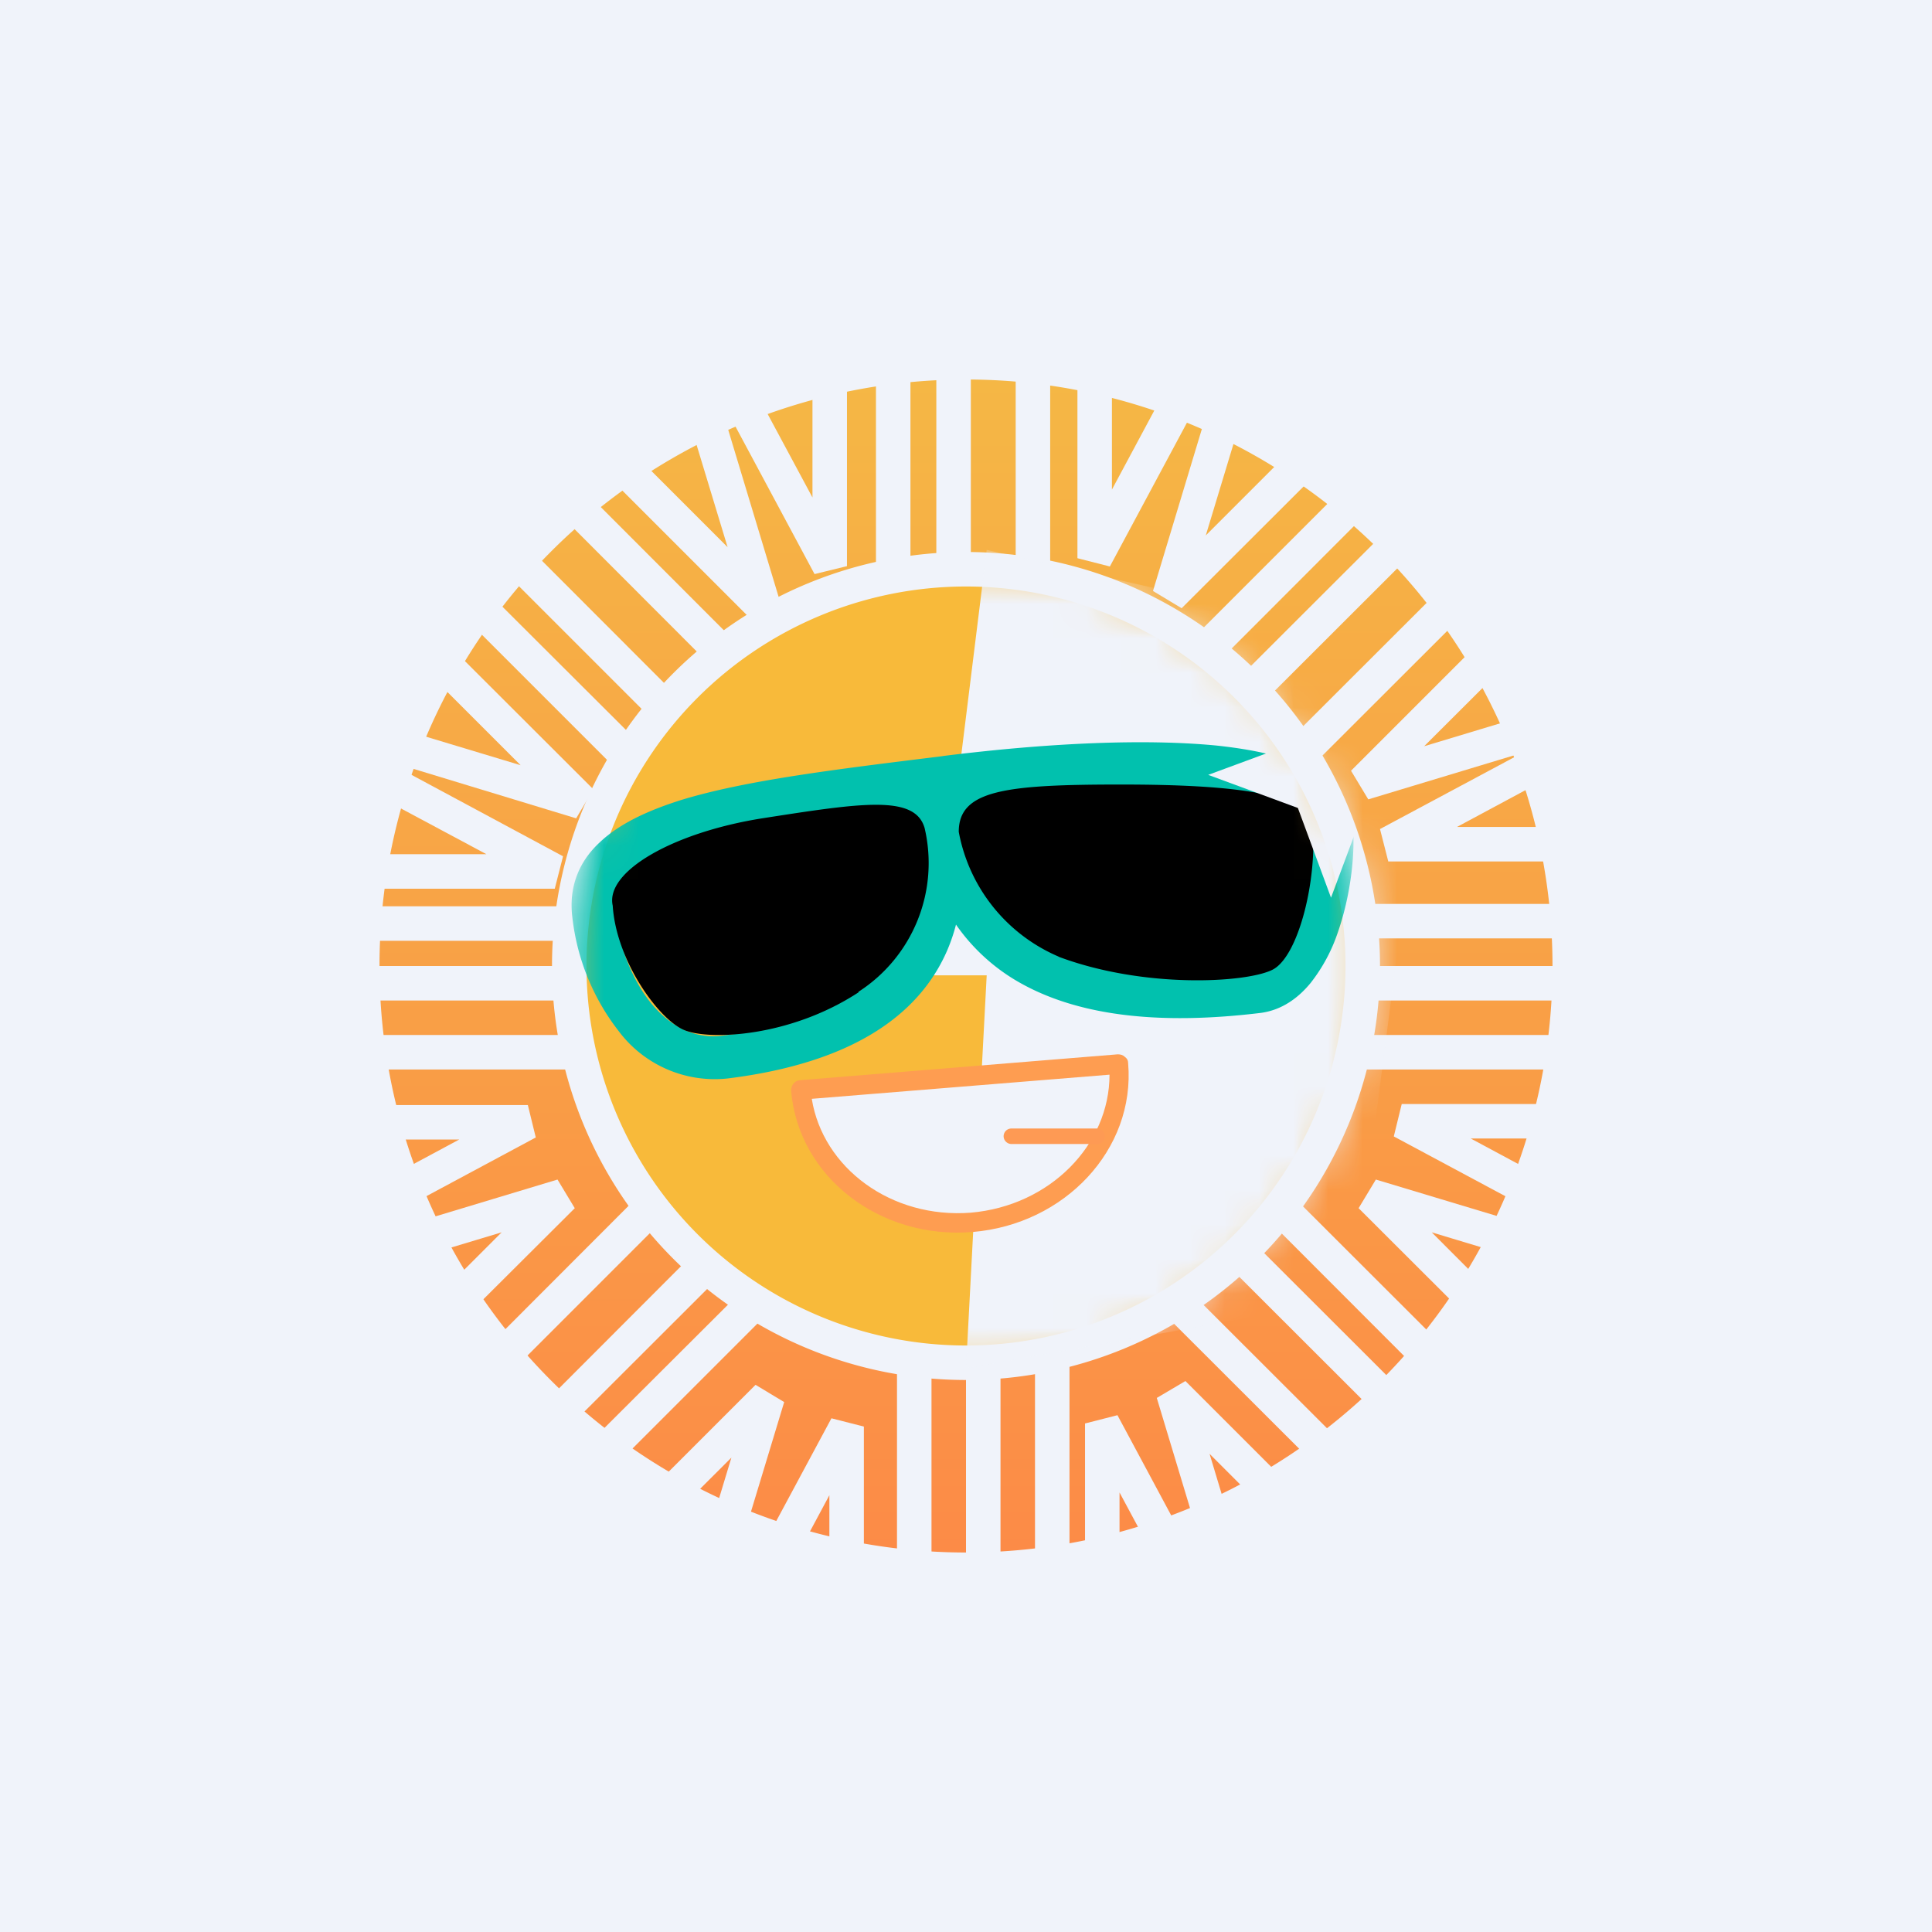
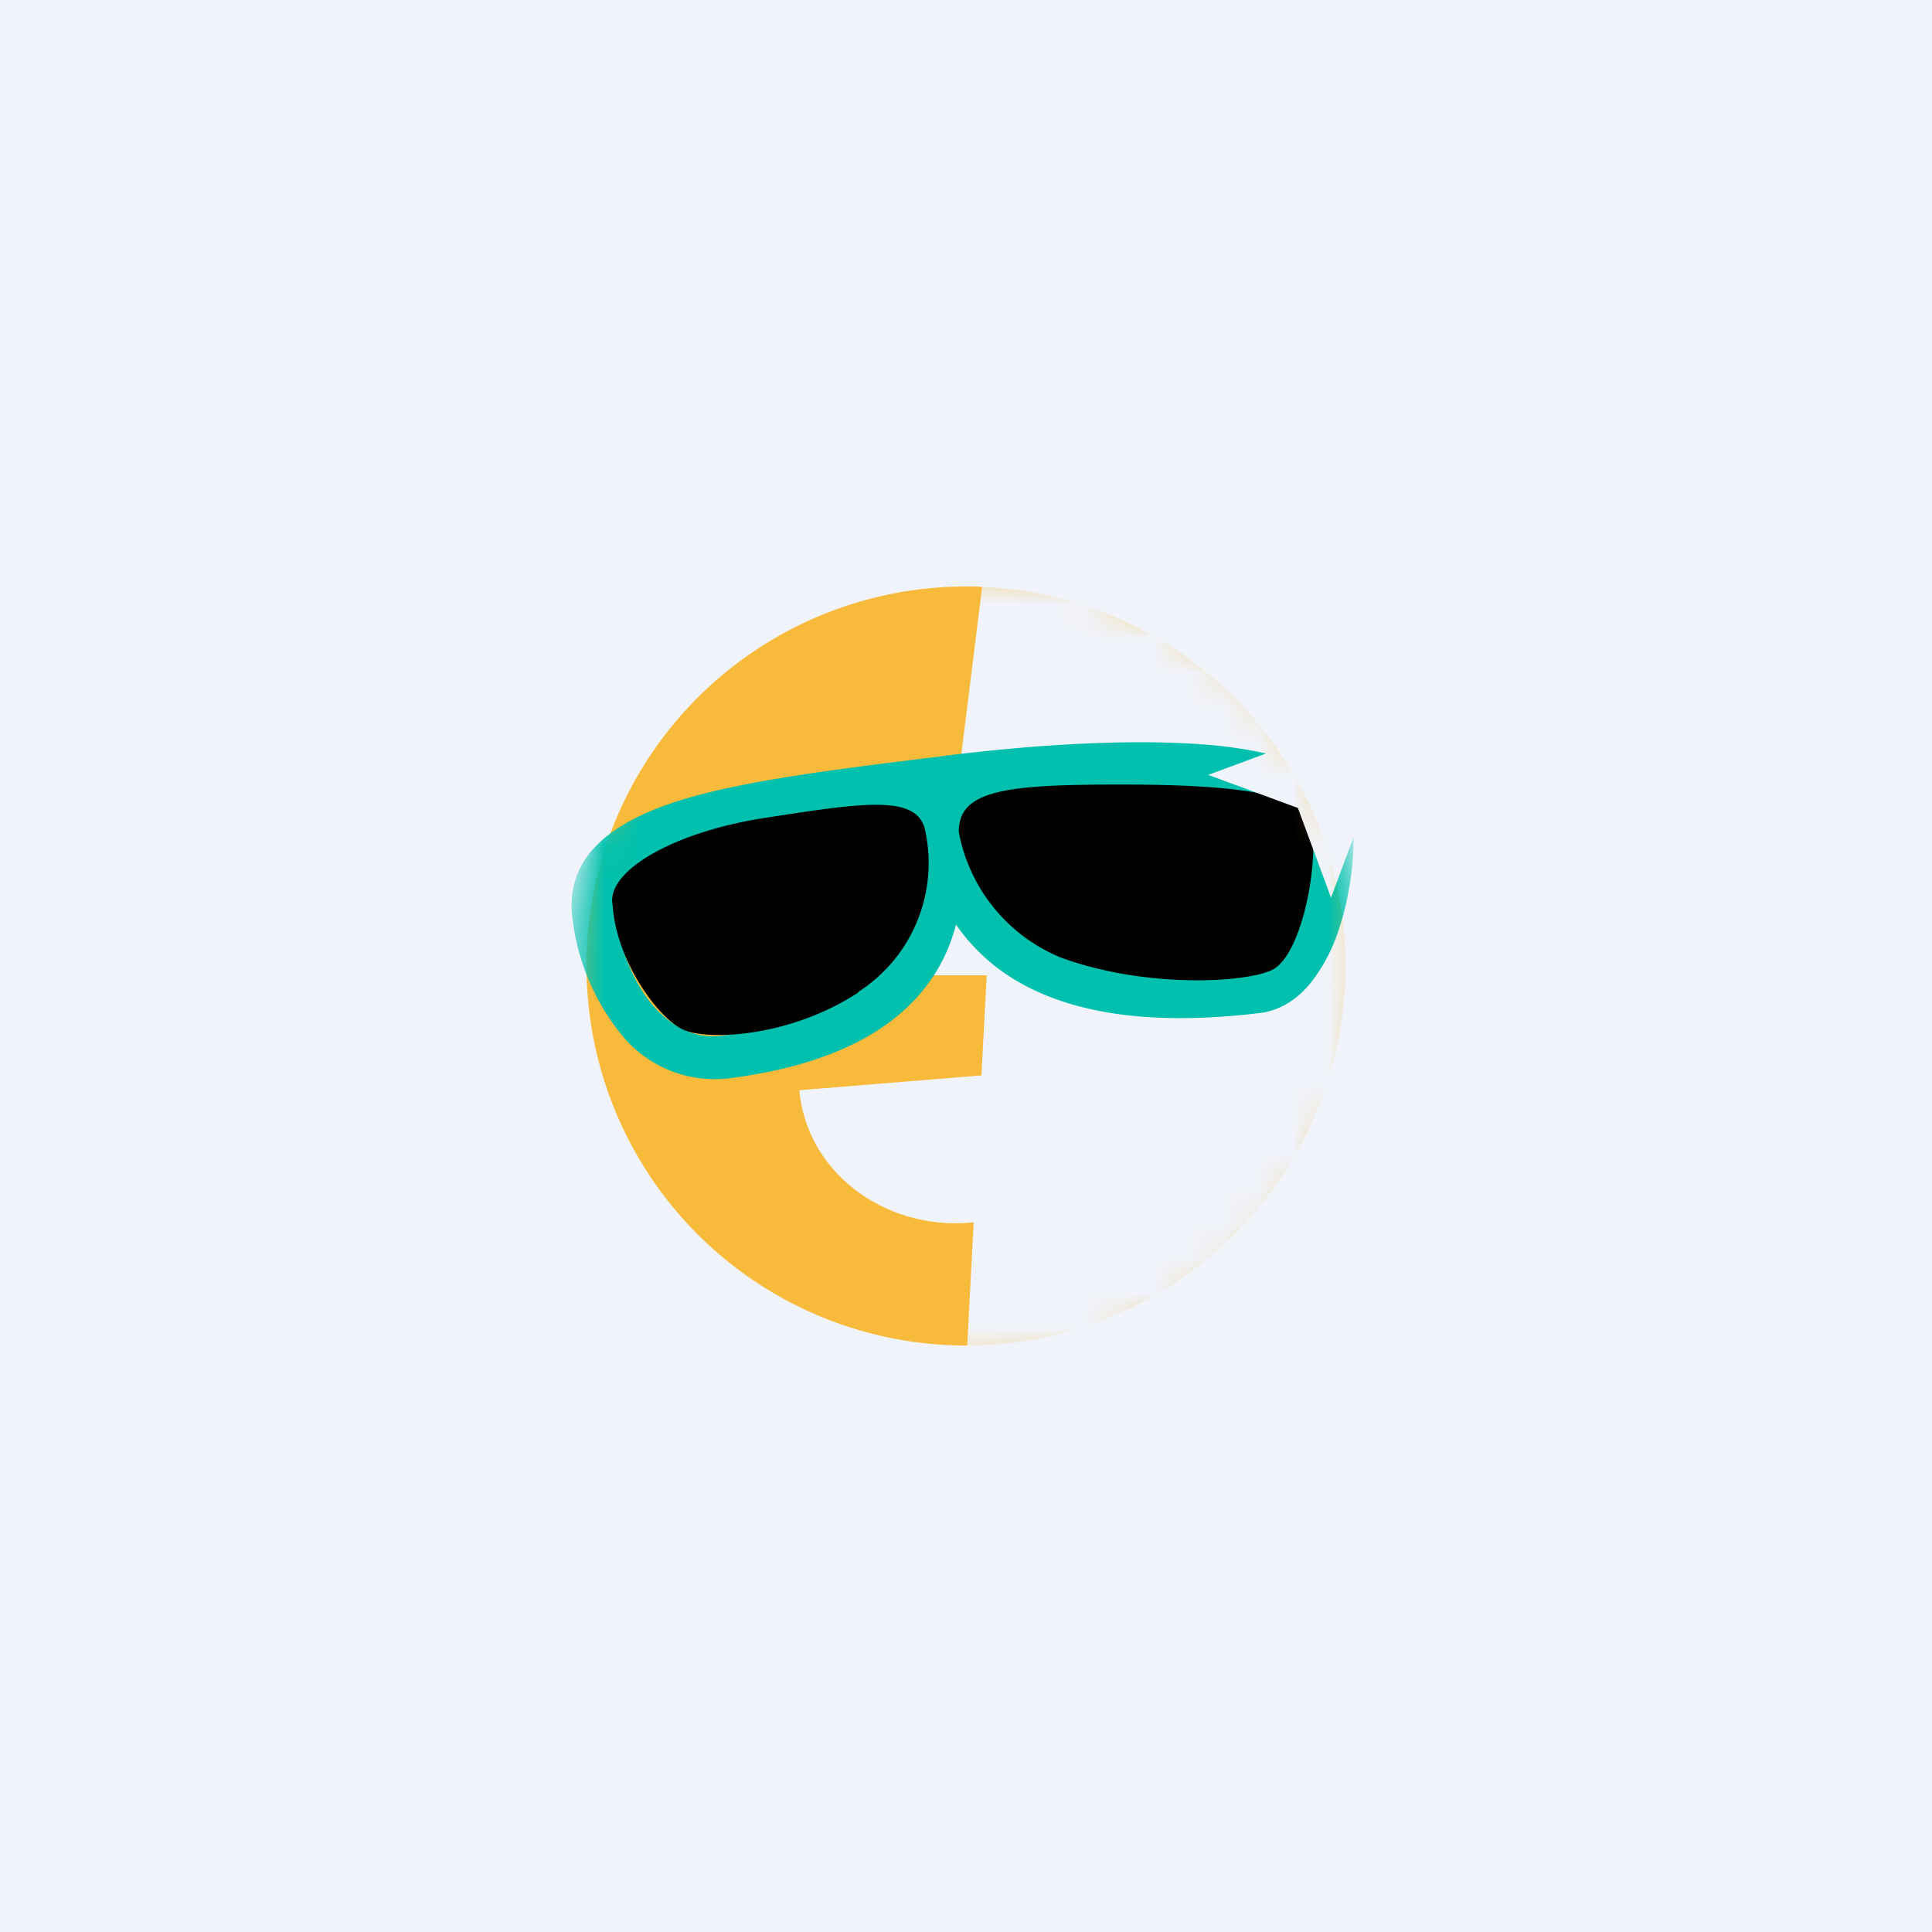
<svg xmlns="http://www.w3.org/2000/svg" width="56" height="56" viewBox="0 0 56 56">
  <path fill="#F0F3FA" d="M0 0h56v56H0z" />
-   <path d="M28 45a17 17 0 1 0 0-34 17 17 0 0 0 0 34Z" fill="url(#atdcr4voe)" />
  <path d="M25.39 6.94V18.8h1V6.94h-1Zm1.75 0V18.8h1V6.94h-1Zm2.3 11.85V6.94h1V18.8h-1Zm-4.89-2.38V8.26h-1v6.16l-2.9-5.4-.88.47.17.3-.63.2 1.78 5.87-4.36-4.36-.71.7 5.77 5.77.83-.5-1.85-6.13 2.84 5.3.94-.23Zm7.68-2.2V8.03h-1v8.15l.94.24 3.35-6.25-2.1 6.96.83.5 5.77-5.76-.71-.71-4.36 4.36 1.78-5.88-.8-.24.08-.14-.88-.48-2.9 5.41ZM29 50.6V38.78h-1v11.85h1Zm2-11.86v11.84h-1V38.75h1ZM27 50.6V38.76h-1v11.85h1Zm4.45-9.34.94-.24 2.95 5.5-1.81-6 .83-.49 5.77 5.77-.71.7-4.36-4.36 1.77 5.88-.66.2-.82.44-2.9-5.4v6.16h-1v-8.16Zm-10.31 7.49 2.9-5.41v6.16h1v-8.15l-.94-.24-3.47 6.46 2.1-6.93-.83-.5-5.77 5.77.7.7 4.37-4.36-1.78 5.88.96.29.02-.07.74.4ZM17 29H5v-1h12v1ZM6.08 31h12v-1h-12v1Zm11.89-3.73H6.12v-1h11.85v1Zm-2.67 4.76H7.15v1h6.16l-5.4 2.9.46.88.08-.04.21.72 5.88-1.77-4.36 4.36.7.7 5.78-5.76-.5-.83-6.63 2 6-3.22-.23-.94Zm-1.2-7.27-5.42-2.9.27-.49h-.03l.3-.96 5.87 1.77-4.36-4.36.7-.7 5.77 5.76-.5.84-5.59-1.7 5.21 2.8-.24.94H7.93v-1h6.16ZM50 28H38v1h12v-1Zm-12.07-1.8h11.84v1H37.93v-1ZM50 30H38v1h12v-1Zm-2.63-9.42-.22-.72-5.87 1.77 4.36-4.35-.71-.71-5.77 5.77.5.83 4.47-1.35L40 24.03l.24.94h8.15v-1h-6.16l5.4-2.9-.26-.5ZM40.63 32l-.23.94 5.99 3.21-6.51-1.96-.5.83 5.77 5.76.7-.7-4.35-4.36 5.87 1.77.26-.84.4-.75-5.4-2.9h6.16v-1h-8.16Zm-19.17 4.4-8.38 8.37-.7-.7 8.37-8.38.7.7ZM14.32 46l8.38-8.38-.7-.7-8.39 8.37.71.71Zm5.5-11.24-8.37 8.37-.7-.7 8.37-8.38.7.7Zm22.99-22-8.38 8.37.71.7 8.38-8.37-.71-.7Zm-9.62 7.13 8.38-8.38.7.71-8.37 8.38-.7-.7Zm11.25-5.5-8.38 8.37.71.7 8.38-8.37-.71-.7Zm-8.87 20.86 8.38 8.37-.71.7-8.38-8.37.71-.7Zm9.62 7.13-8.38-8.37-.7.7 8.37 8.38.7-.7Zm-11.25-5.5 8.38 8.37-.7.7-8.38-8.37.7-.7Zm-22-22.99 8.38 8.38.7-.7-8.37-8.38-.7.7Zm7.14 9.62-8.38-8.38.7-.7 8.39 8.37-.71.71Zm-5.5-11.25 8.37 8.38.7-.7-8.37-8.38-.7.7Z" fill="#F0F3FA" />
  <path d="M28 39.5a11.5 11.5 0 1 0 0-23 11.5 11.5 0 0 0 0 23Z" fill="#F8BA3A" />
  <path d="M28 17a11 11 0 1 0 0 22 11 11 0 0 0 0-22ZM16 28a12 12 0 1 1 24 0 12 12 0 0 1-24 0Z" fill="#F0F3FA" />
  <mask id="btdcr4voe" style="mask-type:alpha" maskUnits="userSpaceOnUse" x="16" y="16" width="25" height="25">
    <path d="M28.06 39.66a11.6 11.6 0 1 0 0-23.21 11.6 11.6 0 0 0 0 23.21Z" fill="#F0F3FA" />
  </mask>
  <g mask="url(#btdcr4voe)">
    <path d="m28.6 15.94-1.53 12.33h1.53L28 39.66l11.2-2 2.02-15.63-4.93-4.34-7.69-1.75Z" fill="#F0F3FA" />
    <path d="M37.86 22.23c.67.31 1.24.81 1.34 1.58.1.84-.04 2.1-.41 3.18a4.9 4.9 0 0 1-.8 1.5c-.36.44-.84.79-1.45.87-2.8.34-5.13.12-6.86-.81a5.6 5.6 0 0 1-1.97-1.75 5.2 5.2 0 0 1-.26.76c-.76 1.74-2.57 3.23-6.36 3.7a3.48 3.48 0 0 1-3.17-1.39 6.55 6.55 0 0 1-1.33-3.28c-.11-.88.19-1.62.8-2.18.57-.54 1.4-.92 2.35-1.22 1.89-.58 4.57-.9 7.56-1.27l.06-.01c3.05-.38 5.83-.5 7.9-.3 1.03.11 1.93.3 2.6.62Zm-9.35 1.22c2.95-.35 4.72-.79 6.62-.6.97.1 1.71.28 2.2.5.5.24.62.46.64.61.07.63-.03 1.7-.35 2.63-.16.46-.36.84-.59 1.12-.22.27-.44.39-.64.41-2.68.33-4.72.1-6.12-.67-1.36-.73-1.64-1.65-1.89-3.64-.01-.13.2-.27.13-.36Zm-2.36.36c-2.68.33-4.44.08-6.05.57-.89.27-1.5.58-1.87.93-.33.31-.47.66-.41 1.12.12.99.5 1.97 1.06 2.66.56.67 1.25 1.03 2.06.93 3.5-.43 4.84-1.74 5.37-2.95.48-1.1.38-2.23.3-3.07-.01-.16-.18-.15-.19-.28 0-.12-.32.19-.27.09Z" fill="#01C1AE" />
    <path d="M28.12 35.44c2.55-.21 4.45-2.26 4.27-4.59l-9.22.75c.2 2.33 2.41 4.05 4.95 3.84Z" fill="#F0F3FA" />
-     <path d="M32.6 30.63c.07.05.1.11.1.19.21 2.5-1.84 4.67-4.51 4.89l-.03-.28.03.28c-2.68.22-5.05-1.59-5.26-4.1 0-.15.1-.29.26-.3l9.21-.75c.08 0 .15.02.2.07Zm-9.07 1.22c.32 2 2.3 3.48 4.61 3.3 2.3-.2 4.02-1.97 4.02-4l-8.63.7Z" fill="#FE9D51" />
-     <path d="M29.09 32.94c0-.13.1-.23.23-.23h2.52a.23.23 0 0 1 0 .45h-2.52a.23.23 0 0 1-.23-.22Z" fill="#FE9A54" />
    <path d="M30.69 27.73a4.9 4.9 0 0 1-2.9-3.62c0-1.21 1.36-1.37 4.7-1.37 3.35 0 5.38.27 5.55 1.15.16 1.53-.39 3.84-1.16 4.22-.76.38-3.72.55-6.2-.38ZM24.88 28.75A4.44 4.44 0 0 0 26.8 24c-.28-.97-1.82-.73-4.71-.28-2.58.41-4.55 1.54-4.33 2.53.1 1.61 1.35 3.32 2.08 3.61.73.3 3.07.2 5.05-1.1Z" />
    <path d="m38.58 18.9.97 2.6 2.6.96-2.6.96-.97 2.6-.96-2.6-2.6-.96 2.6-.96.96-2.6Z" fill="#F0F3FA" />
  </g>
  <defs>
    <linearGradient id="atdcr4voe" x1="28" y1="11" x2="28" y2="45" gradientUnits="userSpaceOnUse">
      <stop stop-color="#F5B745" />
      <stop offset="1" stop-color="#FC8B47" />
    </linearGradient>
  </defs>
</svg>